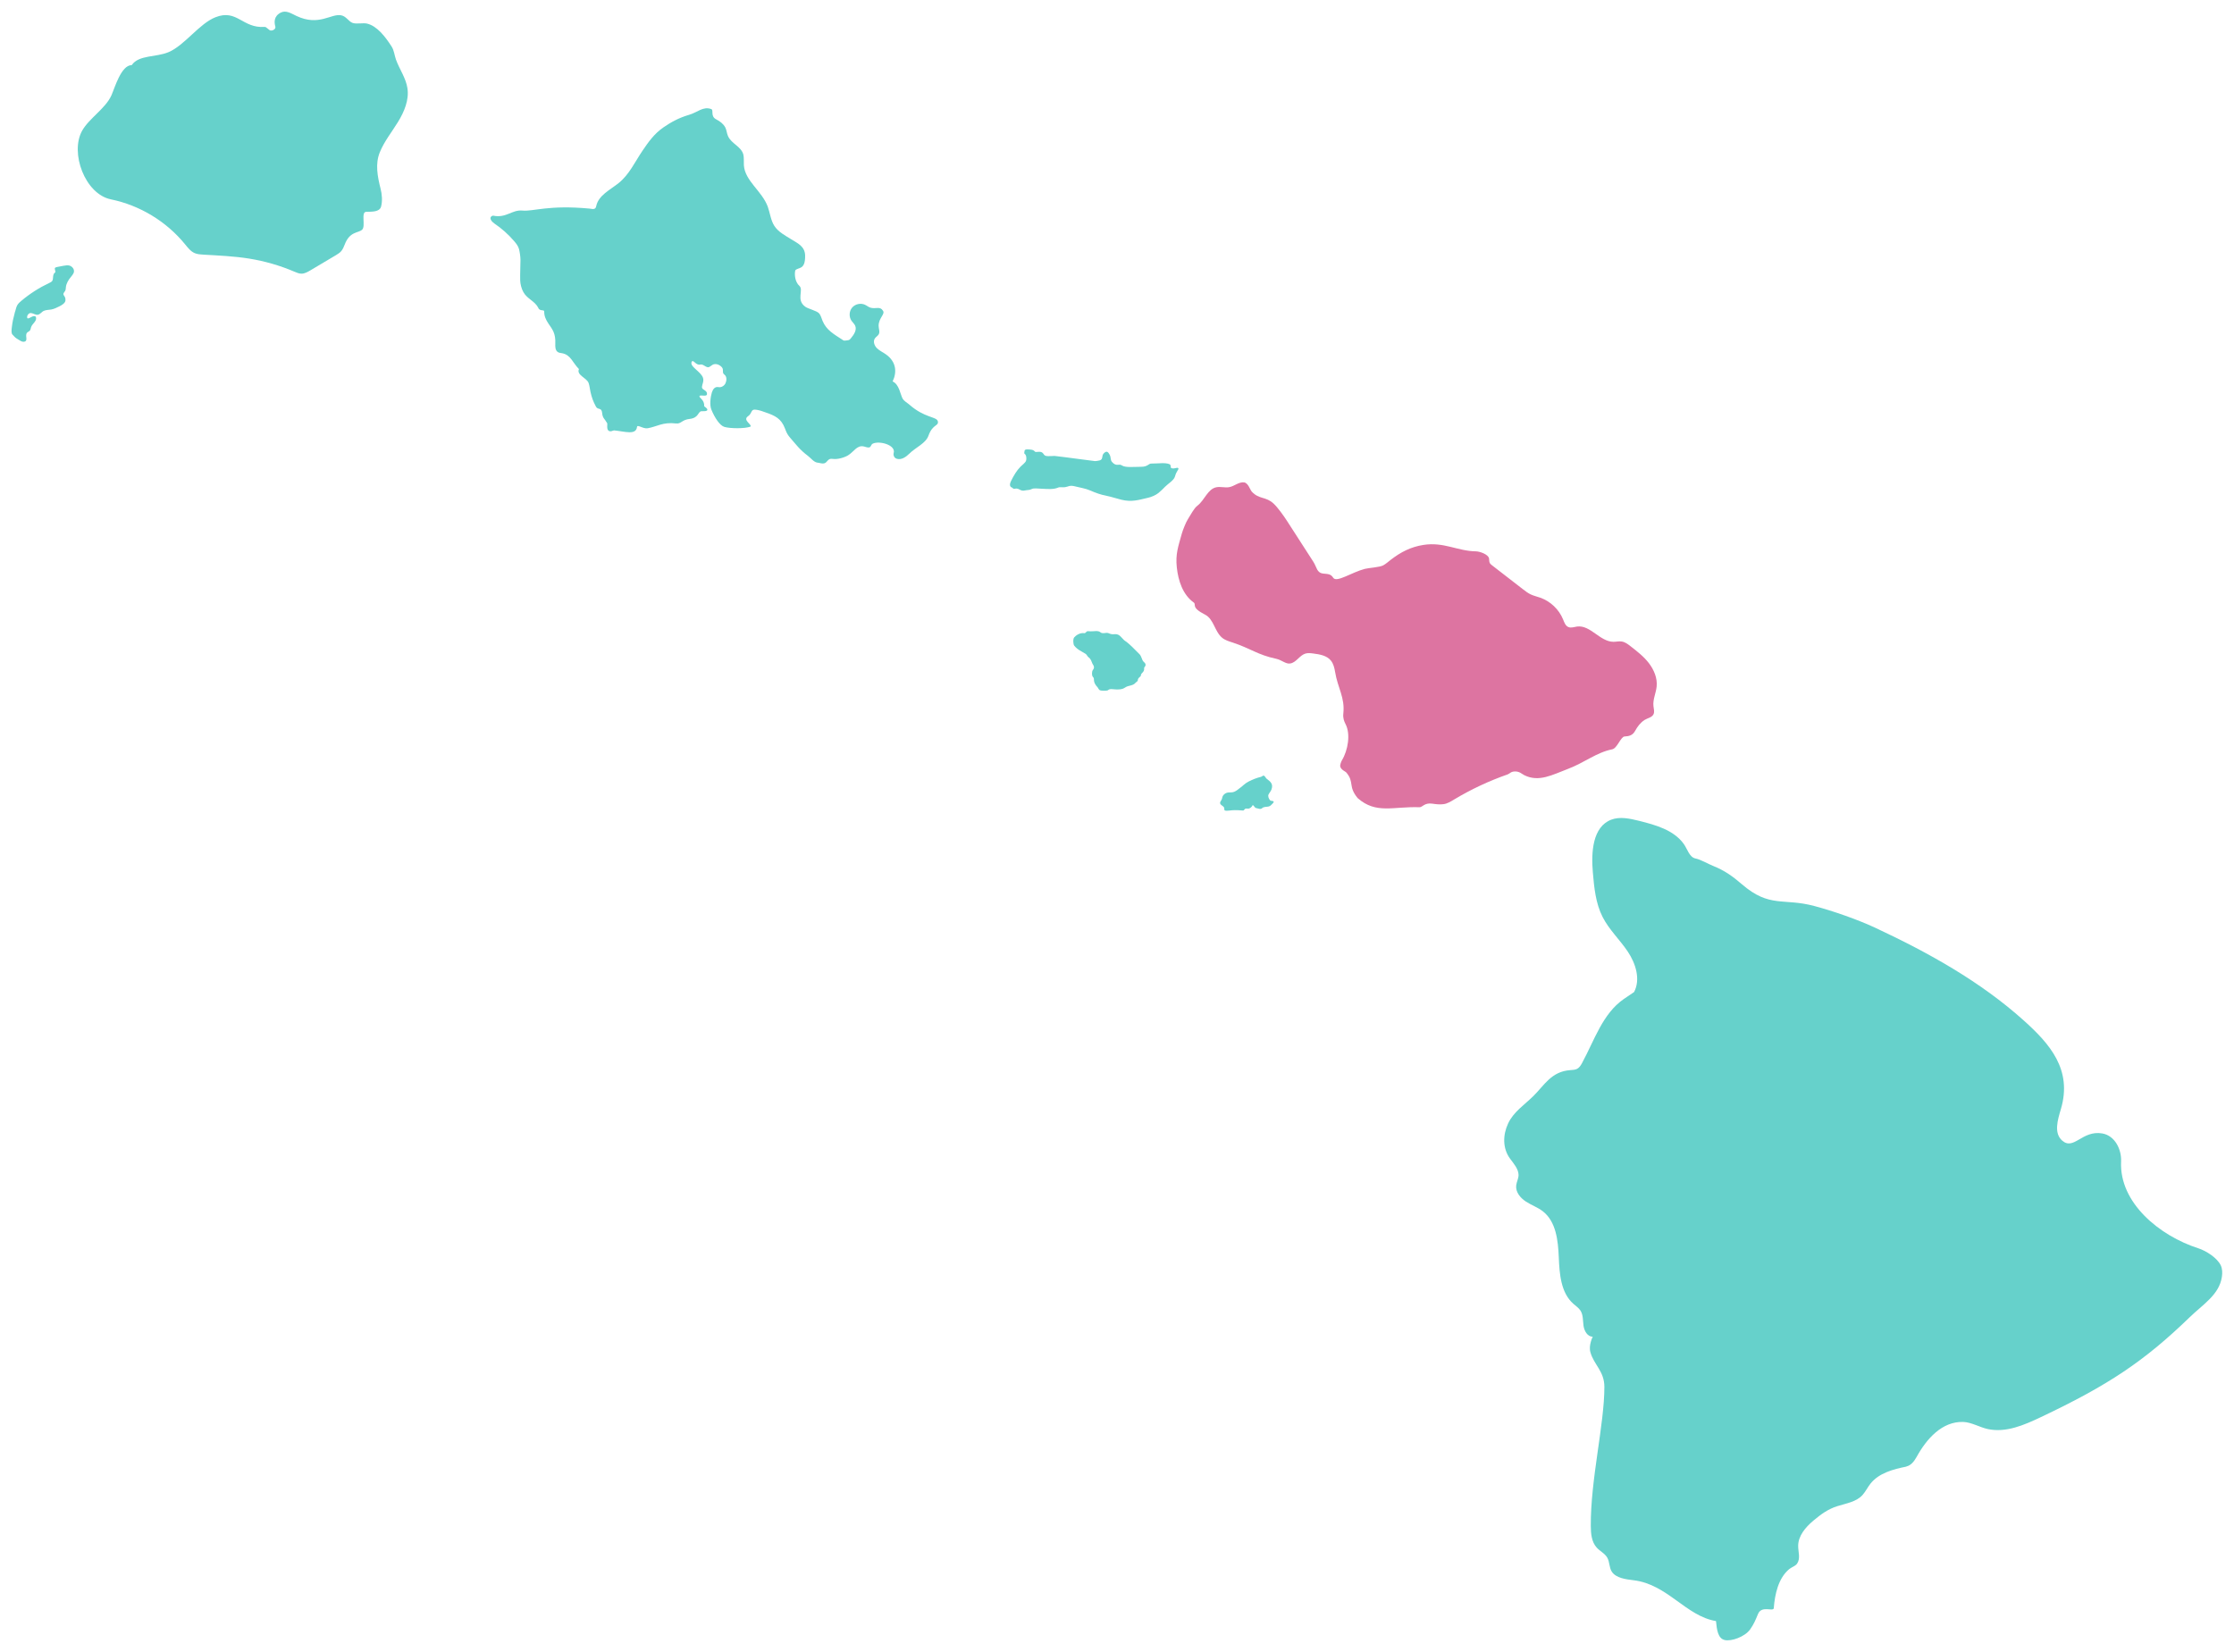
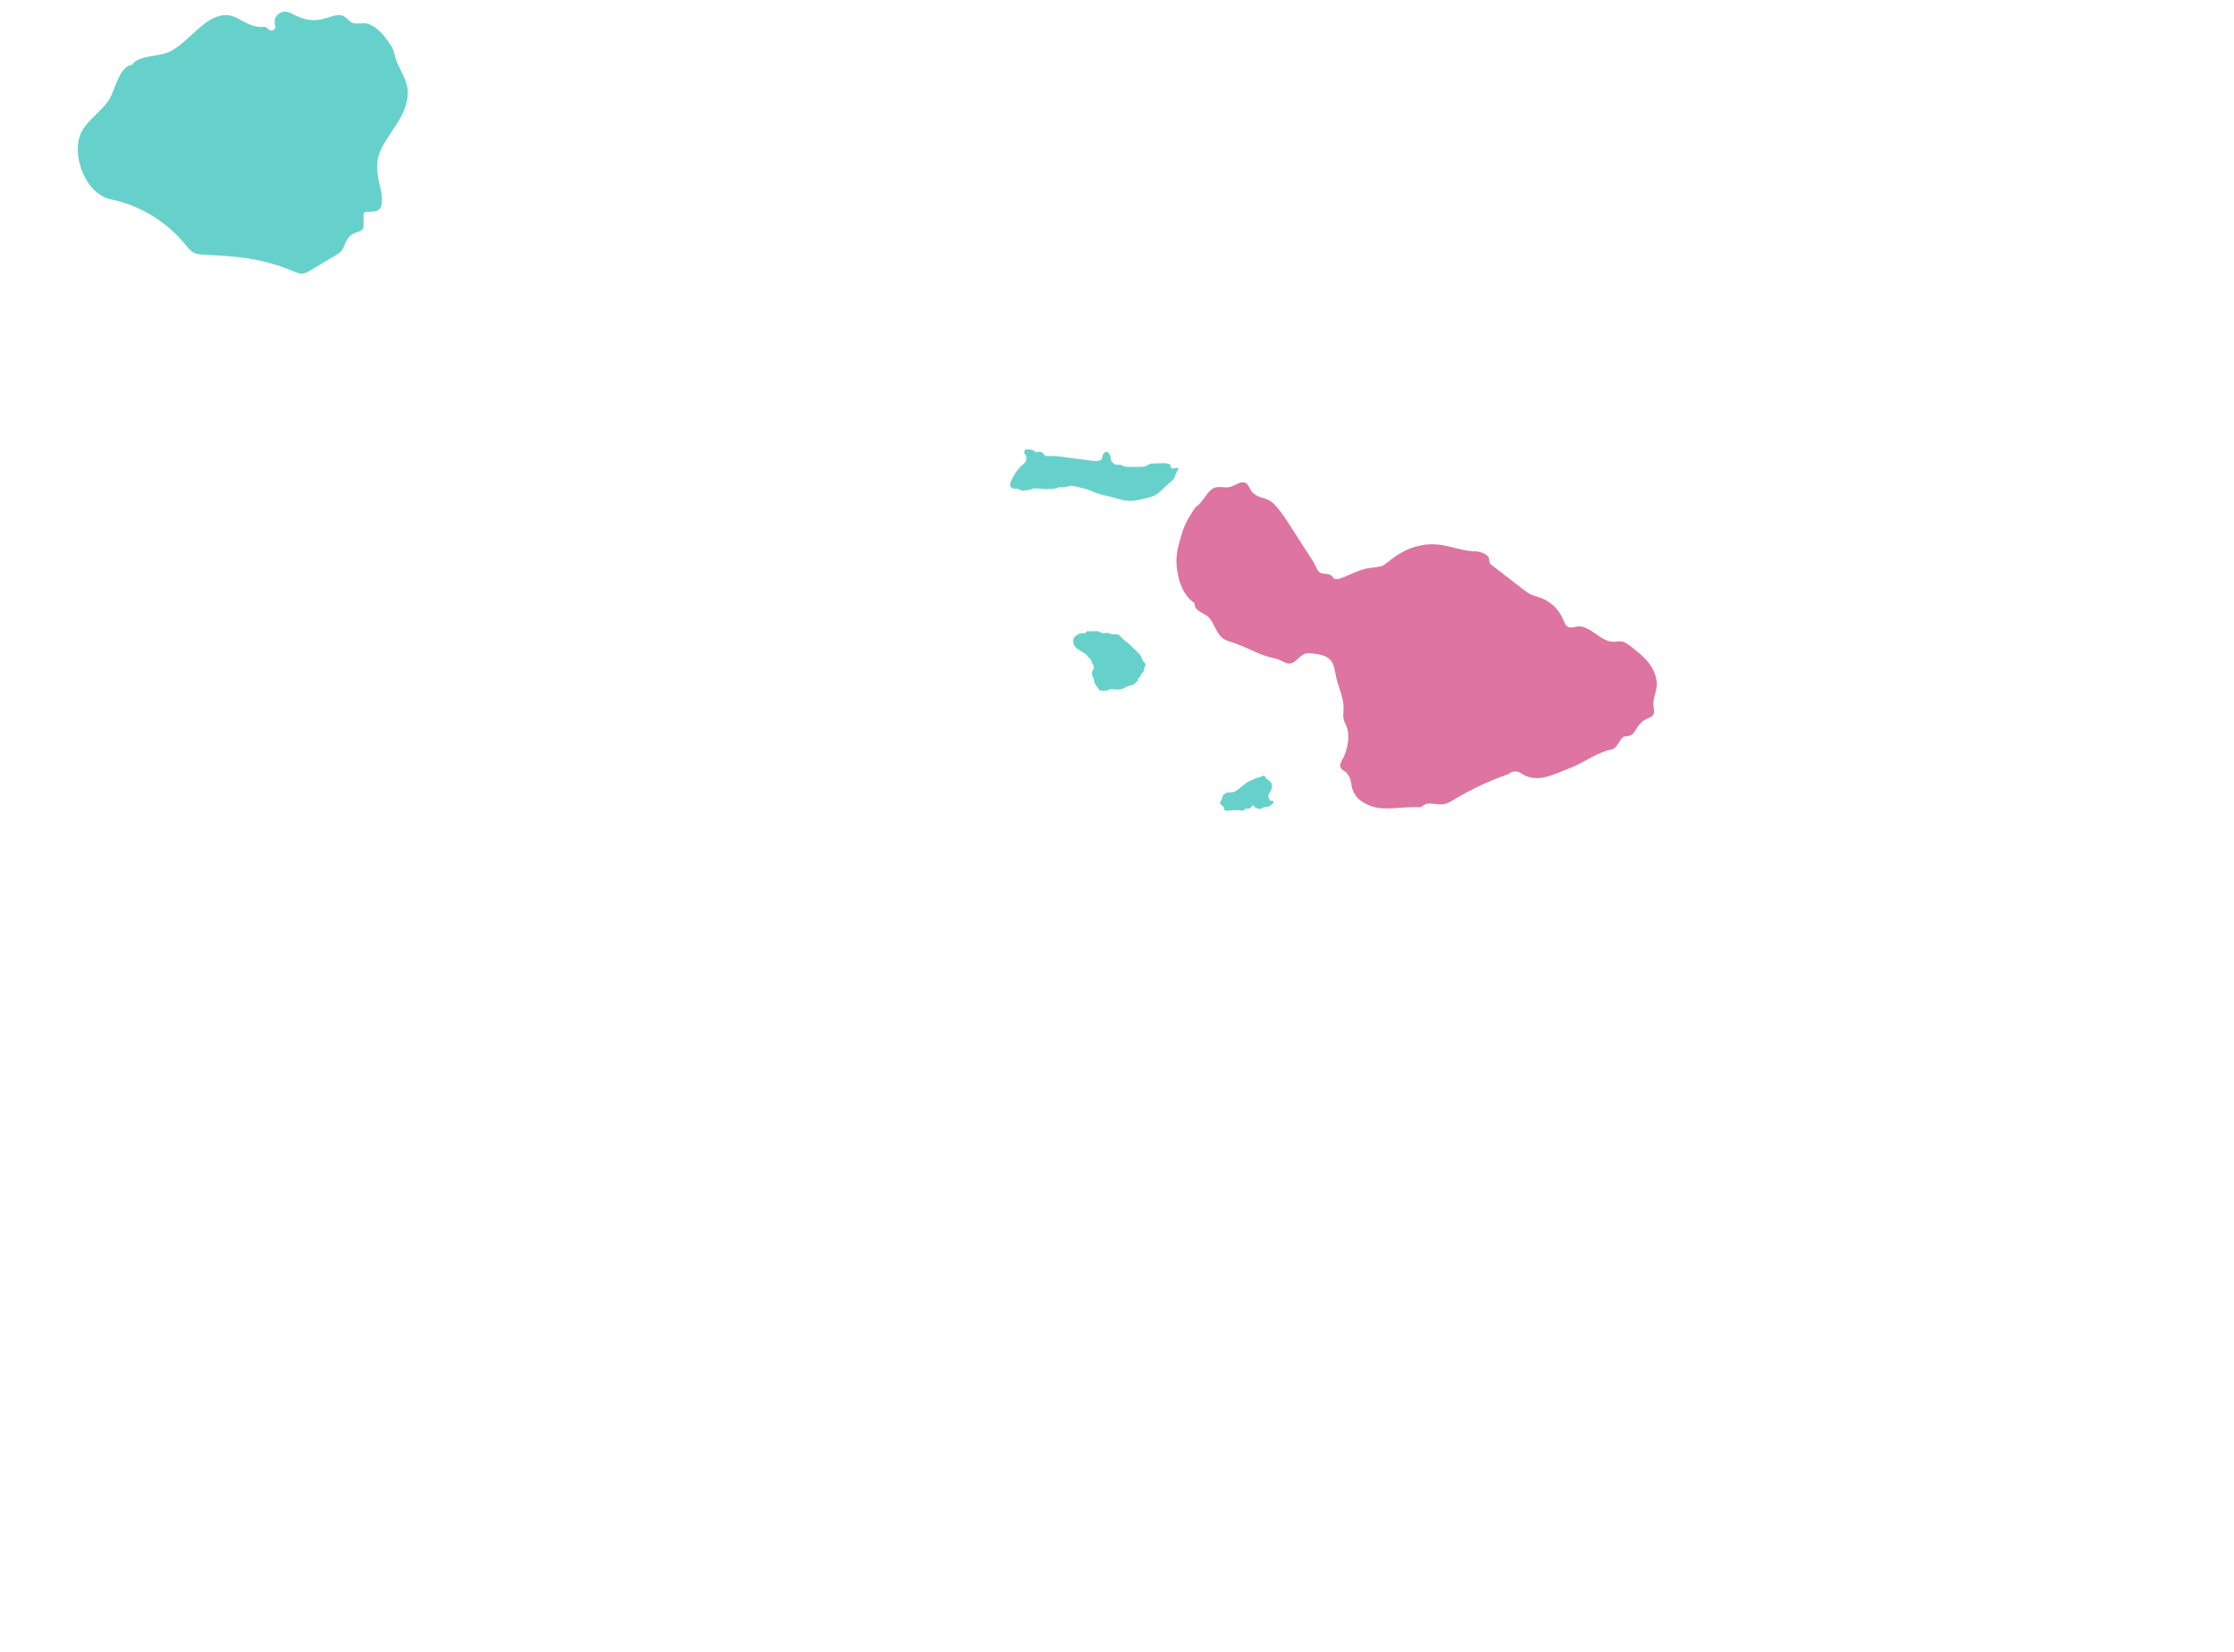
<svg xmlns="http://www.w3.org/2000/svg" id="Layer_1" viewBox="0 0 480 355">
  <path d="m349.05,158.27c1.07-.06,1.76-.28,2.28-1.22s1.11-1.73,2-2.32c.65-.42,1.57-.52,1.93-1.21.28-.54.07-1.19,0-1.8-.15-1.42.55-2.78.69-4.2.18-1.79-.57-3.57-1.66-5s-2.53-2.54-3.95-3.65c-.57-.44-1.16-.89-1.87-1.01-.61-.1-1.22.07-1.83.06-2.88-.03-4.93-3.65-7.78-3.28-.63.08-1.28.36-1.87.11-.64-.26-.89-1.01-1.15-1.65-.88-2.15-2.71-3.89-4.9-4.66-.68-.24-1.4-.4-2.06-.71-.59-.28-1.12-.69-1.64-1.09-2.22-1.72-4.43-3.43-6.65-5.15-.2-.15-.41-.32-.51-.55-.14-.3-.08-.65-.15-.97-.19-.84-1.95-1.47-2.81-1.49-3.97-.05-6.88-2.07-11.28-1.38-2.69.42-4.85,1.52-7.01,3.19-.53.41-1.03.86-1.61,1.19-.75.43-3.14.55-3.98.77-2.82.74-6.08,3.02-6.78,1.91-.53-.85-1.16-.8-2.12-.9-1.45-.16-1.37-1.33-2.16-2.55-1.9-2.94-3.79-5.89-5.69-8.83-.64-1-1.98-2.87-2.85-3.67-1.69-1.56-3.09-.86-4.66-2.54-.4-.43-.79-1.91-1.69-2.01-1.13-.13-2.08.84-3.2,1.03-.89.15-1.81-.15-2.7.01-1.91.35-2.55,2.78-4.1,3.96-.8.62-1.41,1.92-2.08,2.95-.4.62-1.07,2.31-1.27,3.02-.78,2.81-1.4,4.41-1.09,7.31.31,2.86,1.29,5.86,3.63,7.53.64.46-.68,1.03,2.44,2.61,1.88.95,2.05,3.63,3.67,4.97.66.55,1.51.78,2.33,1.05,3.74,1.24,5.39,2.65,9.25,3.46,1.27.27,2.06,1.17,3.04,1.02,1.3-.19,2.01-1.75,3.27-2.13.54-.16,1.12-.09,1.68-.02,1.4.18,2.95.44,3.82,1.55.53.68.74,1.55.88,2.4.55,3.44,2.15,5.51,1.77,8.95-.11.95.16,1.67.48,2.28,1.11,2.12.53,5.62-.79,7.79-.16.26-.43,1.02-.36,1.31.2.76,1.12,1.06,1.31,1.29,1.8,2.17.32,2.92,2.44,5.51,3.97,3.5,7.68,1.75,13.29,1.96.62.02,1.06-1.01,2.72-.77.81.12,1.63.22,2.44.11.83-.11,1.56-.57,2.27-1,3.64-2.19,7.51-4,11.52-5.4.44-.15.64-.63,1.6-.63s1.43.53,1.96.8c3.14,1.57,6.06-.09,9.34-1.33,3.63-1.37,6.12-3.54,9.56-4.23,1.06-.21,1.83-2.71,2.65-2.76Z" style="fill:#dd74a1;" />
-   <path d="m409.64,315.16c-2.86.57-5.92,1.38-7.74,3.66-.61.77-1.04,1.68-1.69,2.42-1.31,1.5-3.55,1.83-5.45,2.43-2.02.64-3.53,1.76-5.15,3.12-1.72,1.45-3.23,3.26-3.25,5.38-.01,1.38.54,2.7-.23,3.84-.36.53-1.19.77-1.69,1.18-2.34,1.93-3.11,5.43-3.33,8.45-.23.72-2.62-.68-3.39,1.22-.5,1.23-.92,2.22-1.69,3.3-1.14,1.59-4.05,2.62-5.48,2.27s-1.67-2.17-1.85-4.07c-6.45-1.06-10.43-7.91-17.7-8.77-1.66-.2-3.82-.46-4.71-1.88-.55-.88-.43-2.04-.93-2.94-.52-.94-1.59-1.42-2.3-2.21-1.1-1.22-1.25-3-1.26-4.64-.06-10.02,2.92-21.8,2.92-29.88,0-3.38-2.26-4.75-3.01-7.47-.42-1.51.51-3.32.51-3.32-1.11.03-1.82-1.22-1.98-2.33s-.05-2.31-.64-3.25c-.39-.62-1.03-1.02-1.57-1.51-2.68-2.39-2.96-6.42-3.11-10.01s-.59-7.65-3.43-9.85c-1.11-.86-2.48-1.33-3.65-2.1-1.18-.77-2.22-2.03-2.07-3.44.08-.78.52-1.5.51-2.28-.02-1.28-1.06-2.45-1.82-3.48-1.63-2.21-1.58-5.1-.42-7.58s3.48-3.97,5.43-5.89c2.36-2.32,3.84-5.29,7.98-5.57.48-.03.98-.05,1.41-.27.5-.26.81-.78,1.08-1.28,2.64-4.87,4.4-10.58,8.96-13.73,1.13-.78,2.2-1.49,2.2-1.49,1.43-2.72.36-6.13-1.35-8.69s-4.03-4.71-5.42-7.46c-1.49-2.94-1.81-6.31-2.09-9.59-.38-4.29-.06-9.77,3.95-11.3,1.89-.72,4-.24,5.96.24,3.57.89,7.45,1.97,9.61,4.95.8,1.1,1.21,2.89,2.55,3.15,1.1.21,2.58,1.12,3.81,1.61,2.48.99,4.2,2.25,6.19,3.96,5.91,5.09,8.85,2.87,15.48,4.63,4.05,1.07,9.37,2.93,13.16,4.7,11.5,5.38,22.6,11.57,31.9,19.93,5.54,4.98,10.48,10.53,7.95,19.04-.69,2.31-1.54,5.12.26,6.73,2.51,2.24,4.29-2.26,8.62-1.52,2.79.48,4.18,3.51,4.06,6.04-.41,8.86,8.24,15.97,16.63,18.66,1.67.54,4.05,2.07,4.79,3.66.35.75.36,1.63.24,2.45-.55,3.85-4.12,5.97-6.91,8.68-9.75,9.45-17.47,14.6-31.97,21.47-3.61,1.71-7.47,3.4-11.38,2.58-1.75-.37-3.55-1.48-5.33-1.54-4.52-.13-7.84,3.58-10.02,7.55-.5.9-1.22,1.83-2.19,2.02Z" style="fill:#66d1cb;" />
  <path d="m265.17,170.16c.7-.32.67-.43,1.13-.74.76-.51,1.06-1.01,2.03-1.5.83-.42,1.71-.77,2.61-.98.17-.04.39-.29.57-.26.29.05.44.54.69.71.79.58,1.42,1.1.98,2.29-.14.38-.44.69-.62,1.05s.04.88.3,1.21c.18.24.56.12.71.24.24.18-.02.36-.22.59s-.45.46-.75.54c-.49.13-1.04-.01-1.47.4-.29.27-.78.03-1.16-.04-.5-.09-.39-.49-.83-.66-.09.36-.59.76-.95.77-.22,0-.45-.07-.65.03-.12.06-.19.25-.3.32-.15.09-.37.03-.54.02-1.17-.08-1.69-.07-2.61.04-.24.03-.89.11-1-.11-.08-.15,0-.38-.08-.53-.24-.46-.82-.49-.86-1-.01-.19.18-.47.32-.69.09-.15.11-.33.15-.5.15-.6.74-1.03,1.35-1.06.4-.02.88,0,1.21-.15Z" style="fill:#66d1cb;" />
  <path d="m220.45,99c.16-.4.09-1.27-.33-1.5-.1-.05,0-.52.02-.63.05-.3.41-.3.71-.29.51.02,1.18.02,1.49.45.21.28,1.14-.18,1.65.27.27.23.33.55.67.65.54.16,1.71,0,2.03.04,3.24.37,5.71.76,8.5,1.09.27.03.86-.08,1.08-.14.84-.24.33-1,.93-1.56.51-.47.82-.43,1.23.36.31.6.11,1.07.49,1.52.93,1.1,1.5.32,2.1.74.76.54,2.56.31,4.19.31,1.4,0,1.56-.69,2.14-.69,1.63,0,2.91-.25,3.88.11.53.2.11.78.51.89.68.19,1.25-.29,1.43,0s-.38.51-.71,1.76c-.23.86-1.51,1.57-2.12,2.21-.43.45-.98.98-1.46,1.37-.55.45-1.53.86-2.22,1.01-2.05.47-3.46.96-5.71.42-.87-.21-2.26-.66-3.14-.83-1.29-.24-2.37-.64-3.57-1.16-.97-.43-2.16-.6-3.19-.87-1.26-.33-1.44.05-2.21.16-.57.08-1.11-.08-1.49.09-1.01.45-2.38.29-3.48.25-.83-.03-1.78-.18-2.21.07s-1.01.19-1.4.29c-1.09.27-1.25-.58-2.19-.37-.47.1-.45-.2-.64-.25-.56-.16-.48-.84-.22-1.36.65-1.3,1.2-2.23,2-3.06.49-.51,1.06-.85,1.26-1.36Z" style="fill:#66d1cb;" />
-   <path d="m115.69,66.2c-.81-1.57-2.37-1.89-3.23-3.42-.4-.7-.67-1.71-.69-2.52-.04-1.67.06-2.74.06-4.41,0-.69-.16-1.71-.31-2.31-.17-.64-.59-1.19-1.02-1.69-1.26-1.47-2.71-2.77-4.32-3.85-.53-.36-1.11-1.12-.6-1.5.11-.09.26-.17.4-.15,2.86.56,3.97-1.32,6.3-1.1s5.61-1.26,14.44-.42c.44.04,1.21.34,1.37-.48.46-2.37,3-3.53,4.88-5.05,2.23-1.8,3.46-4.53,5.07-6.9,1.28-1.88,2.51-3.65,4.51-5.03,1.63-1.12,3.32-2.06,5.49-2.69,1.84-.53,3.03-1.89,4.78-1.24.6.21-.26,1.53,1.07,2.21.78.4,1.53.95,1.94,1.72.3.57.32,1.26.58,1.85.74,1.7,2.83,2.21,3.31,4,.15.56.08,1.71.11,2.29.23,3.38,3.92,5.56,5.14,8.92.49,1.36.62,2.88,1.4,4.1.85,1.32,2.32,2.07,3.65,2.9s2.93,1.5,2.97,3.47c.06,3.19-1.43,2.45-2.11,3.19-.23.86-.05,2.52.86,3.32,1.03.92-.8,3.04,1.32,4.53.55.39,2.37.85,2.85,1.32.45.44.58,1.1.82,1.68.85,2.04,2.4,2.84,4.51,4.22.15.1.89-.04,1.07-.07.21-.04.37-.21.5-.38.65-.78,1.35-1.8.93-2.73-.18-.39-.52-.68-.77-1.03-.59-.83-.54-2.06.11-2.84s1.85-1.05,2.77-.62c.41.19.76.5,1.19.63,1.14.33,2.02-.38,2.66.63.57.75-.92,1.55-.92,3.26,0,.63.33,1.3.02,1.84-.2.34-.59.54-.82.87-.44.64-.12,1.56.44,2.11s1.29.86,1.93,1.32c2.27,1.61,2.38,3.87,1.44,5.82,1.4.6,1.67,2.8,2.12,3.64.33.61,1,.92,1.52,1.38,3.2,2.81,5.72,2.52,6.06,3.49.29,1.15-1.09.57-2,3.15-.59,1.66-2.69,2.46-4.11,3.86-.71.7-1.67,1.38-2.64,1.11-.24-.06-.46-.2-.59-.41-.14-.24-.22-.54-.14-.8.55-1.76-3.06-2.74-4.49-2.05-.4.19-.35.75-.78.81-.42.07-.82-.16-1.24-.23-1.41-.25-2.07,1.2-3.3,1.94-.75.45-2.23.92-3.32.75s-1.04.79-1.83.97c-.45.1-.99-.13-1.45-.17-.7-.07-1.43-1.01-1.99-1.43-1.83-1.38-2.55-2.44-3.83-3.9-.92-1.03-.97-1.83-1.46-2.75-.94-1.78-2.43-2.23-4.61-2.98-.51-.18-1.22-.33-1.63-.32-.74.03-.51.84-1.35,1.41-1.26.86.92,1.78.52,2.24-1.2.46-4.36.43-5.61.06-.99-.3-2.08-1.97-2.8-3.73-.4-.97-.18-2.75.11-3.67.24-.74.67-1.3,1.43-1.15.57.11,1.2-.23,1.49-.81.22-.45.4-1.42-.23-1.88-.6-.43-.05-1.01-.53-1.57s-1.31-.89-1.97-.56c-.28.14-.5.38-.79.51-.59.26-1.23-.72-1.89-.54-.92.25-1.49-1.15-1.81-.64-.64,1.03,1.94,2.1,2.4,3.5.23.69-.18,1.4-.23,1.94-.06.69,1.09.64,1.09,1.5,0,.75-1.38.11-1.6.46s1.09.8.98,2.12c-.02.19.74.46.69.86s-1.15.25-1.32.29c-.74.17-.54,1.45-2.52,1.66-1.6.17-1.82,1.1-2.86.97-2.92-.34-4.08.67-6.12,1.03-.97.17-2.22-.88-2.29-.29-.22,1.83-2.57.98-4.92.75-.22-.02-.74.4-1.2.06s-.2-1.45-.29-1.6c-.59-1.05-.97-1.03-1.09-2.24s-.92-.57-1.32-1.32c-.6-1.12-.92-1.98-1.19-3.23-.14-.62-.18-1.26-.39-1.85-.41-1.14-2.65-1.68-2.08-3-1.37-1.38-1.74-3.05-3.61-3.4-.33-.06-.67-.08-.95-.27-.53-.37-.55-1.14-.52-1.79.09-2.28-.62-3.04-1.48-4.32-.53-.79-.93-1.63-.9-2.58.01-.49-.9-.01-1.27-.74Z" style="fill:#66d1cb;" />
  <path d="m28.32,13.97c1.53-2.21,5.18-1.61,7.93-2.78,3.4-1.45,6.59-6.12,10.03-7.48,4.69-1.85,5.76,2.42,10.6,2.07.37-.03.91.75,1.28.78.51.05,1.14-.36,1-.85-.25-.89-.36-2.21,1.14-2.99,1.15-.6,2.24.16,3.41.71,4.84,2.28,7.4-.57,9.6-.14,1.06.2,1.59,1.3,2.41,1.62s2.29-.04,3.14.16c2.13.5,3.91,2.78,5.29,4.94.53.83.6,1.87.93,2.8.75,2.08,2.13,3.95,2.46,6.14.39,2.52-.68,5.05-2.01,7.23s-2.97,4.19-3.93,6.56c-1.01,2.5-.49,5.18.17,7.8.31,1.21.43,2.64.11,3.85s-2.04,1.09-3.21,1.13-.06,3.07-.85,3.83-2.67.32-3.75,3.19c-.19.49-.4.99-.73,1.4-.31.38-.75.64-1.17.9-1.82,1.08-3.65,2.17-5.47,3.25-.6.35-1.23.72-1.93.72-.53,0-1.03-.23-1.52-.43-3.09-1.32-6.34-2.26-9.66-2.8-3.28-.53-6.6-.67-9.92-.86-.63-.04-1.27-.08-1.85-.33-.87-.38-1.48-1.18-2.08-1.92-4-4.9-9.72-8.36-15.91-9.63-5.58-1.14-8.83-10.01-6.19-14.74,1.5-2.68,5.01-4.76,6.29-7.59.71-1.57,2.08-6.52,4.37-6.52Z" style="fill:#66d1cb;" />
-   <path d="m3.26,66.94c.11-.4.25-1.02.46-1.37.21-.36.53-.64.84-.9,1.83-1.55,3.87-2.85,6.04-3.87.24-.11.49-.23.63-.45.12-.19.14-.42.16-.65.03-.4.04-.88.45-1.14.23-.15-.27-.85.04-1.05.13-.08.28-.11.43-.14.5-.09.8-.16,1.3-.25.34-.06.9-.15,1.23-.07.74.17,1.29.94.97,1.64-.11.24-.38.6-.56.81-.53.63-.99,1.37-1.09,2.19-.03.28-.02.57-.16.82-.09.17-.25.31-.33.49-.23.53.49.59.39,1.59-.06.56-.79.99-1.29,1.24-.56.28-1.13.56-1.74.68-.54.1-1.11.07-1.61.29-.46.2-.8.77-1.3.84-.47.07-.99-.33-1.47-.37s-.91.55-.81,1.01.91-.3,1.42-.34c.1,0,.21-.02.3.03.13.06.19.21.2.36.07.76-.82,1.24-1.07,1.95-.09.26-.1.55-.27.76-.16.19-.41.26-.58.43-.56.57.24,1.66-.51,1.93-.59.22-1.22-.37-1.77-.67-.29-.16-.63-.58-.87-.82-.24-.23-.25-.74-.15-1.56.15-1.26.28-1.79.7-3.41Z" style="fill:#66d1cb;" />
  <path d="m230.81,136.97c.33-.41,1.23-1.04,2.11-.91.44.07.4-.46.88-.42,1.28.12,2.07-.25,2.65.24.4.34.99.11,1.37.12.56.01.64.39,1.71.28.54-.05.99.18,1.34.6.19.22.44.48.65.68.16.15.34.24.54.39.76.58,1.68,1.53,2.79,2.65.39.39.54,1.27.79,1.52.12.12.43.4.47.56.13.58-.31.6-.28.91.09.92-.7.98-.7,1.56,0,.31-.64.43-.66,1.03,0,.25-.36.38-.52.58-.55.65-1.53.51-2.15.95-.18.13-.37.22-.57.3-.25.1-.53.12-.81.14-1.21.08-1.86-.29-2.36.17-.18.16-1.44.14-1.72.02-.26-.11-.39-.51-.48-.6-1.26-1.33-.54-1.82-1.01-2.25-.28-.26-.23-.86-.18-1.16.07-.44.45-.52.37-1.04-.05-.32-.26-.53-.31-.65-.24-.56-.31-1-.84-1.39-.28-.21-.35-.56-.65-.75-.79-.49-1.77-.89-2.44-1.77-.21-.27-.3-1.39,0-1.76Z" style="fill:#66d1cb;" />
</svg>